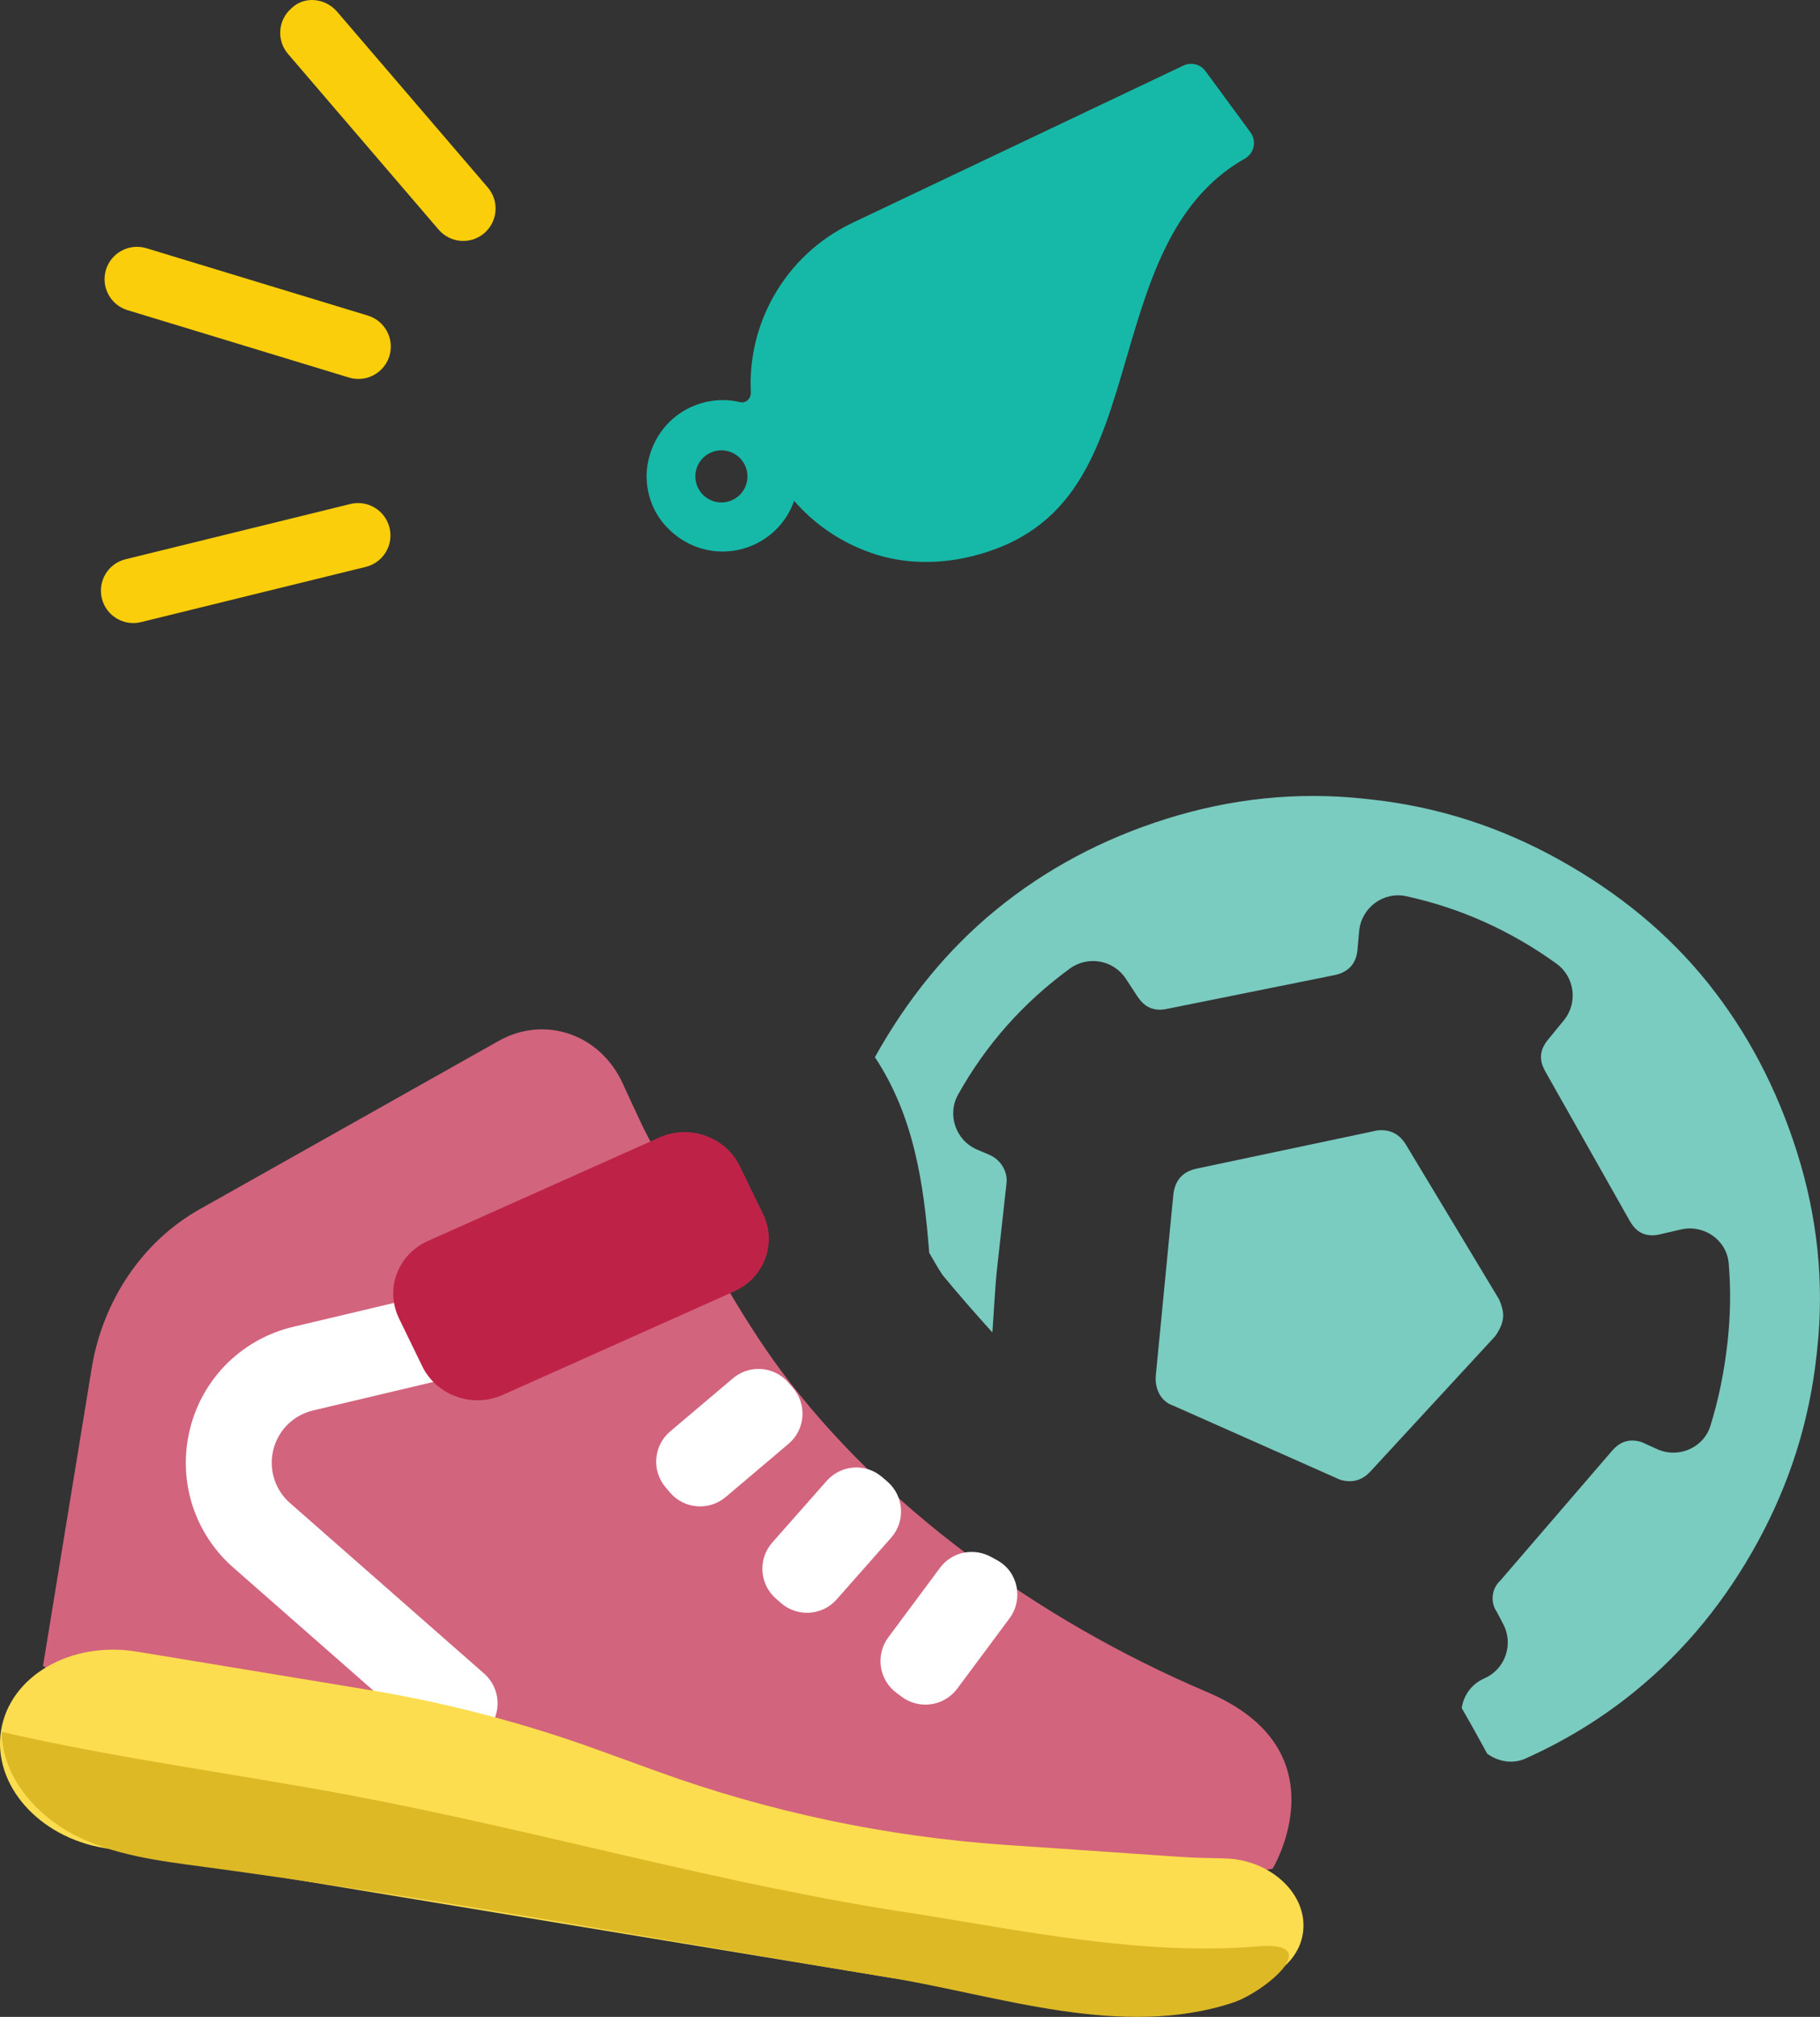
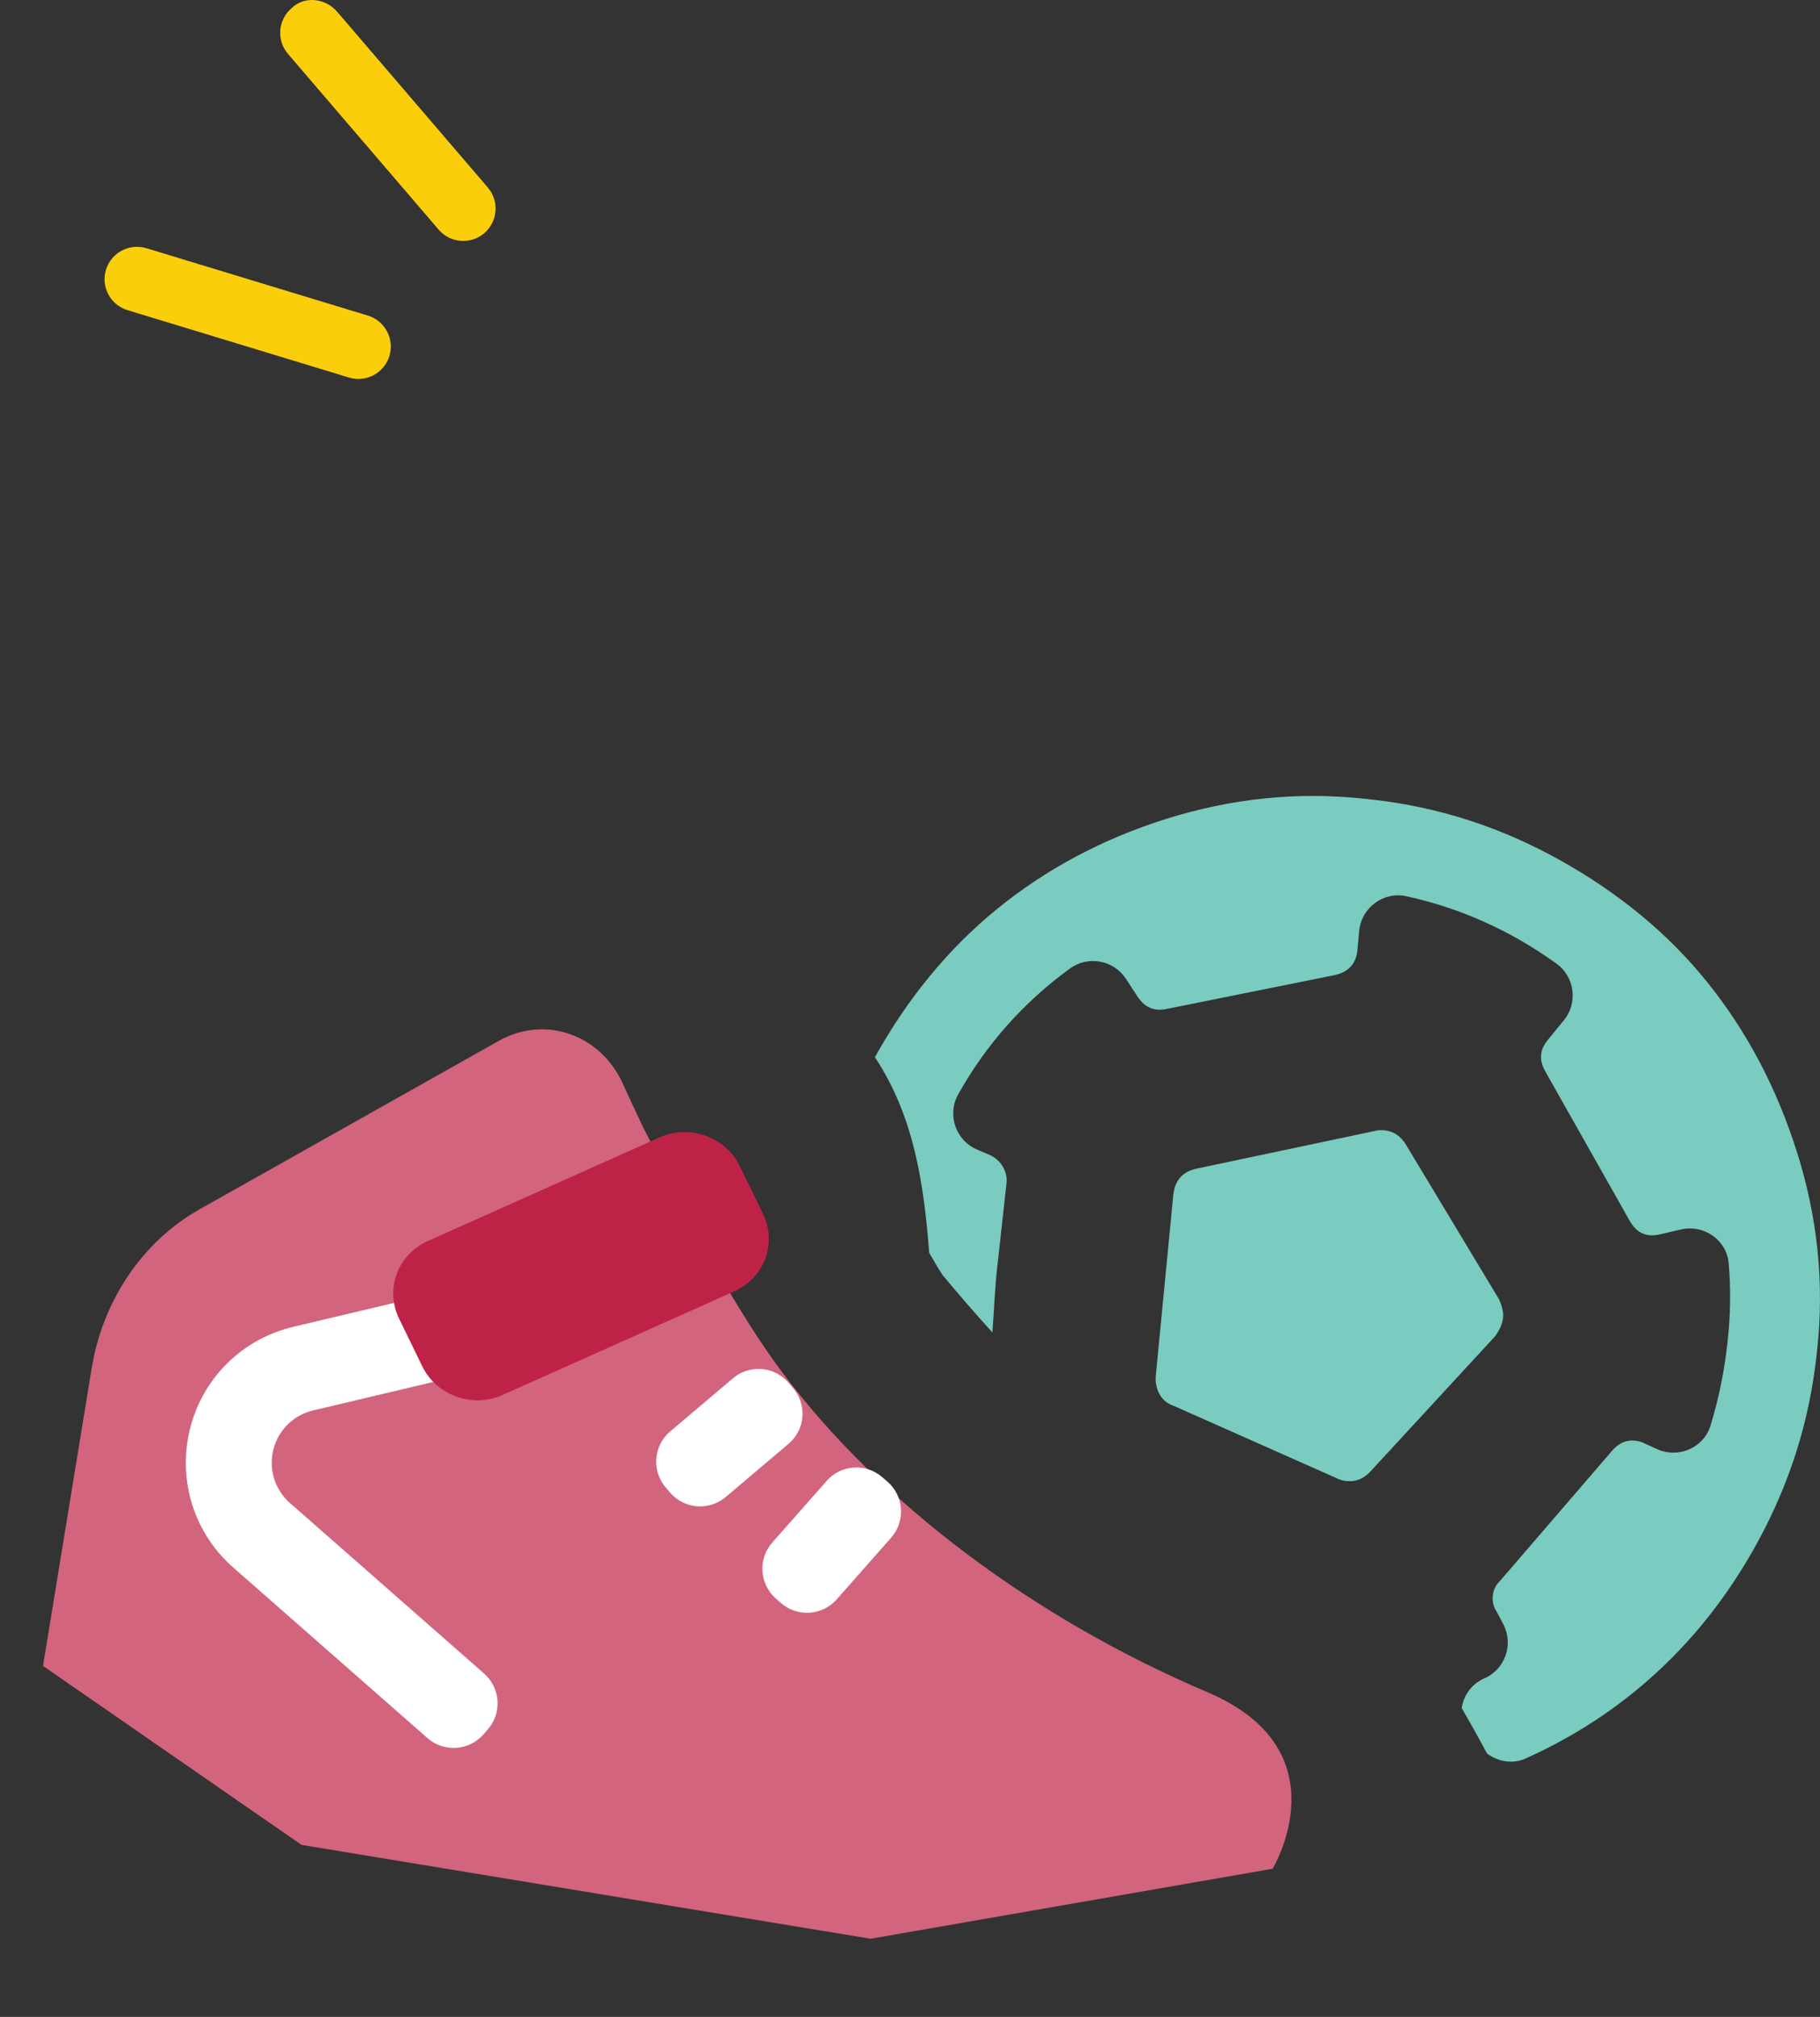
<svg xmlns="http://www.w3.org/2000/svg" version="1.1" id="Layer_1" x="0px" y="0px" viewBox="0 0 69.308 76.79" style="enable-background:new 0 0 69.308 76.79;" xml:space="preserve">
  <rect x="0" y="0" width="69.308" height="76.79" fill="#333333" stroke="none" />
  <style type="text/css">
	.st0{fill:#7ACBC0;}
	.st1{fill:#FACE0B;}
	.st2{fill:#D2647E;}
	.st3{fill:#FFFFFF;}
	.st4{fill:#FCDD4F;}
	.st5{fill:#DDB926;}
	.st6{fill:#BE2347;}
	.st7{fill:#16B9A8;}
</style>
  <g id="XMLID_1186_">
    <g id="XMLID_1222_">
      <g>
        <g id="XMLID_26_">
          <path id="XMLID_28_" class="st0" d="M68.438,43.885c-0.771-2.447-1.904-4.599-3.41-6.474c-1.505-1.874-3.39-3.418-5.634-4.669      c-2.234-1.245-4.614-2.024-7.18-2.304l-0.229-0.025c-2.587-0.282-5.108-0.009-7.557,0.759c-2.448,0.767-4.618,1.929-6.501,3.47      c-1.852,1.516-3.376,3.392-4.61,5.609c1.487,2.243,1.865,4.815,2.068,7.445c0.165,0.286,0.327,0.574,0.507,0.846      c0.615,0.745,1.251,1.472,1.899,2.188c0.064-0.833,0.094-1.671,0.186-2.501c0.107-0.968,0.216-1.936,0.322-2.904l0.031-0.28      c0.049-0.448-0.227-0.895-0.651-1.076l-0.472-0.202c-0.811-0.346-1.151-1.326-0.72-2.096c1.063-1.902,2.48-3.498,4.256-4.795      c0.689-0.503,1.664-0.326,2.131,0.388l0.43,0.657c0.2,0.305,0.421,0.48,0.752,0.516c0.117,0.013,0.235,0.004,0.357-0.02      l6.407-1.291c0.528-0.107,0.825-0.442,0.872-0.949l0.067-0.73c0.082-0.886,0.922-1.514,1.791-1.325      c2.06,0.448,3.969,1.305,5.721,2.566c0.697,0.501,0.827,1.493,0.283,2.157l-0.609,0.745c-0.151,0.185-0.237,0.368-0.258,0.563      c-0.023,0.214,0.034,0.417,0.165,0.649l3.204,5.67c0.187,0.331,0.416,0.518,0.747,0.555c0.136,0.015,0.272,0.001,0.417-0.033      l0.794-0.184c0.867-0.202,1.739,0.397,1.816,1.284c0.084,0.966,0.071,1.961-0.041,2.984c-0.124,1.134-0.341,2.199-0.654,3.206      c-0.262,0.845-1.223,1.254-2.029,0.889l-0.442-0.2c-0.13-0.073-0.264-0.107-0.4-0.122c-0.331-0.036-0.621,0.09-0.869,0.378      l-4.265,4.953c-0.329,0.299-0.386,0.825-0.13,1.188l0.246,0.468c0.397,0.755,0.081,1.698-0.695,2.051      c-0.012,0.006-0.025,0.011-0.037,0.017c-0.492,0.222-0.782,0.657-0.85,1.127c0.333,0.574,0.655,1.153,0.97,1.735      c0.422,0.308,0.972,0.403,1.454,0.187c1.534-0.687,2.934-1.548,4.206-2.589c1.872-1.532,3.424-3.422,4.652-5.678      c1.202-2.208,1.955-4.558,2.23-7.083l0.023-0.208C69.482,48.834,69.204,46.314,68.438,43.885z" />
          <path id="XMLID_27_" class="st0" d="M53.545,43.589c-0.201-0.335-0.472-0.516-0.805-0.552c-0.146-0.016-0.294-0.011-0.447,0.035      l-6.721,1.42c-0.546,0.115-0.838,0.458-0.893,1.022l-0.664,6.852c-0.048,0.501,0.187,0.992,0.656,1.148l6.182,2.744      c0.139,0.078,0.283,0.115,0.429,0.131c0.334,0.036,0.641-0.079,0.906-0.366l4.741-5.14c0.173-0.235,0.284-0.476,0.309-0.705      c0.023-0.209-0.036-0.447-0.155-0.714L53.545,43.589z" />
        </g>
      </g>
    </g>
    <g id="XMLID_1229_">
      <g>
        <g id="XMLID_25_">
-           <path class="st1" d="M14.402,21.352c-0.135,0.107-0.294,0.188-0.473,0.231L5.37,23.686c-0.661,0.163-1.329-0.242-1.492-0.903      c-0.162-0.661,0.242-1.329,0.904-1.491l8.559-2.103c0.661-0.163,1.329,0.242,1.492,0.903      C14.952,20.575,14.768,21.061,14.402,21.352z" />
-         </g>
+           </g>
        <g id="XMLID_24_">
          <path class="st1" d="M18.407,8.906c-0.517,0.411-1.27,0.342-1.703-0.163l-5.737-6.691c-0.443-0.517-0.383-1.295,0.134-1.739      C11.6-0.17,12.395-0.07,12.839,0.447l5.737,6.691c0.443,0.517,0.383,1.295-0.134,1.739C18.431,8.887,18.418,8.896,18.407,8.906z      " />
        </g>
        <g id="XMLID_23_">
          <path class="st1" d="M14.417,14.159c-0.307,0.244-0.723,0.338-1.128,0.215l-8.433-2.565c-0.651-0.198-1.019-0.887-0.821-1.538      C4.234,9.62,4.924,9.253,5.575,9.45l8.433,2.565c0.651,0.198,1.019,0.887,0.821,1.538      C14.753,13.801,14.606,14.008,14.417,14.159z" />
        </g>
      </g>
    </g>
    <g id="XMLID_1184_">
      <path id="XMLID_1217_" class="st2" d="M45.982,64.428c-6.594-2.803-12.492-7.206-16.232-12.232    c-0.775-1.042-1.556-2.278-2.306-3.581l-2.932-5.65c-0.287-0.603-0.554-1.179-0.797-1.713c-0.857-1.881-2.972-2.608-4.725-1.621    L7.598,46.043c-2.158,1.214-3.684,3.461-4.106,6.047L1.638,63.426l9.844,6.814l21.671,3.574l15.309-2.665    C48.461,71.149,51.2,66.645,45.982,64.428z" />
      <g id="XMLID_1224_">
        <path id="XMLID_1207_" class="st3" d="M33.784,56.401c-0.064-0.055-0.129-0.11-0.192-0.165c-0.624-0.539-1.564-0.473-2.11,0.145     l-2.072,2.347c-0.552,0.625-0.492,1.579,0.133,2.13l0.19,0.168c0.625,0.552,1.579,0.492,2.13-0.133l2.074-2.35     C34.494,57.913,34.425,56.947,33.784,56.401z" />
        <path id="XMLID_1203_" class="st3" d="M30.187,52.829c-0.056-0.064-0.111-0.127-0.166-0.191c-0.54-0.624-1.479-0.695-2.109-0.162     l-2.39,2.022c-0.636,0.538-0.716,1.491-0.177,2.127l0.164,0.194c0.538,0.636,1.491,0.716,2.127,0.177l2.393-2.025     C30.671,54.428,30.742,53.463,30.187,52.829z" />
-         <path id="XMLID_1197_" class="st3" d="M37.981,59.408c-0.075-0.041-0.15-0.083-0.224-0.124c-0.668-0.372-1.502-0.208-1.959,0.405     l-1.971,2.651c-0.497,0.669-0.358,1.614,0.311,2.112l0.203,0.151c0.669,0.497,1.614,0.358,2.112-0.311l1.989-2.675     C38.981,60.891,38.773,59.843,37.981,59.408z" />
        <path id="XMLID_1196_" class="st3" d="M18.408,66.037c-0.55,0.626-1.504,0.688-2.13,0.138l-7.474-6.564     c-1.331-1.218-1.95-3.008-1.656-4.787c0.352-2.135,1.941-3.828,4.049-4.315l4.885-1.158c0.811-0.192,1.624,0.309,1.817,1.12     l0.058,0.247c0.192,0.811-0.309,1.624-1.12,1.817l-4.901,1.162c-0.812,0.187-1.424,0.838-1.56,1.66     c-0.112,0.68,0.122,1.363,0.626,1.832l7.434,6.529c0.626,0.55,0.688,1.504,0.138,2.13L18.408,66.037z" />
      </g>
-       <path id="XMLID_1192_" class="st4" d="M49.611,73.635L49.611,73.635c-0.163,0.99-1.061,1.75-2.25,1.905l0,0    c-4.438,0.576-9.014,0.491-13.517-0.252L3.981,70.363c-2.516-0.415-4.279-2.426-3.939-4.491l0,0    c0.341-2.066,2.656-3.404,5.172-2.989l8.794,1.451c2.986,0.493,5.917,1.258,8.739,2.281l2.306,0.836    c4.236,1.536,8.71,2.479,13.231,2.789l6.607,0.453c0.58,0.04,1.159,0.05,1.738,0.062C48.386,70.788,49.857,72.142,49.611,73.635z" />
-       <path id="XMLID_1194_" class="st5" d="M49.024,74.289c0.389,0.479-1.172,1.662-2.076,1.959c-4.246,1.395-8.894-0.266-13.105-0.96    c-8.707-1.436-17.405-3.048-26.152-4.221c-1.665-0.223-3.373-0.436-4.865-1.209s-2.747-2.24-2.759-3.92    c4.371,1.01,8.817,1.579,13.226,2.405c7.255,1.359,14.377,3.46,21.681,4.535c4.185,0.676,8.664,1.585,12.914,1.226    C48.549,74.048,48.895,74.13,49.024,74.289z" />
      <path id="XMLID_1188_" class="st6" d="M27.962,49.166l-8.821,3.944c-1.148,0.513-2.518,0.024-3.061-1.092l-0.884-1.818    c-0.543-1.116-0.053-2.437,1.095-2.95l8.821-3.944c1.148-0.513,2.518-0.024,3.061,1.092l0.884,1.818    C29.599,47.332,29.109,48.652,27.962,49.166z" />
    </g>
    <g id="XMLID_1225_">
-       <path id="XMLID_1232_" class="st7" d="M45.064,2.497l-12.586,5.98c-0.014,0.007-0.028,0.014-0.042,0.022    c-1.265,0.606-2.295,1.572-2.983,2.796c-0.647,1.151-0.92,2.413-0.86,3.643c0.011,0.229-0.183,0.426-0.406,0.373    c-1.479-0.351-3.1,0.511-3.493,2.204c-0.208,0.895,0.053,1.873,0.684,2.541c1.423,1.506,3.732,1.117,4.656-0.528    c0.084-0.15,0.152-0.304,0.207-0.461c0.755,0.873,1.751,1.575,2.962,1.993c1.191,0.411,2.495,0.428,3.721,0.139    c4.041-0.953,4.945-4.049,5.977-7.583c0.473-1.621,0.963-3.297,1.764-4.725c0.721-1.284,1.617-2.217,2.74-2.851    c0.17-0.096,0.291-0.261,0.332-0.452c0.041-0.191-0.002-0.39-0.117-0.548l-1.712-2.33C45.714,2.445,45.36,2.356,45.064,2.497z     M26.986,19.003c-0.477-0.268-0.647-0.874-0.379-1.351c0.268-0.477,0.874-0.647,1.351-0.379c0.477,0.268,0.647,0.874,0.379,1.351    C28.069,19.101,27.463,19.271,26.986,19.003z" />
-     </g>
+       </g>
  </g>
</svg>